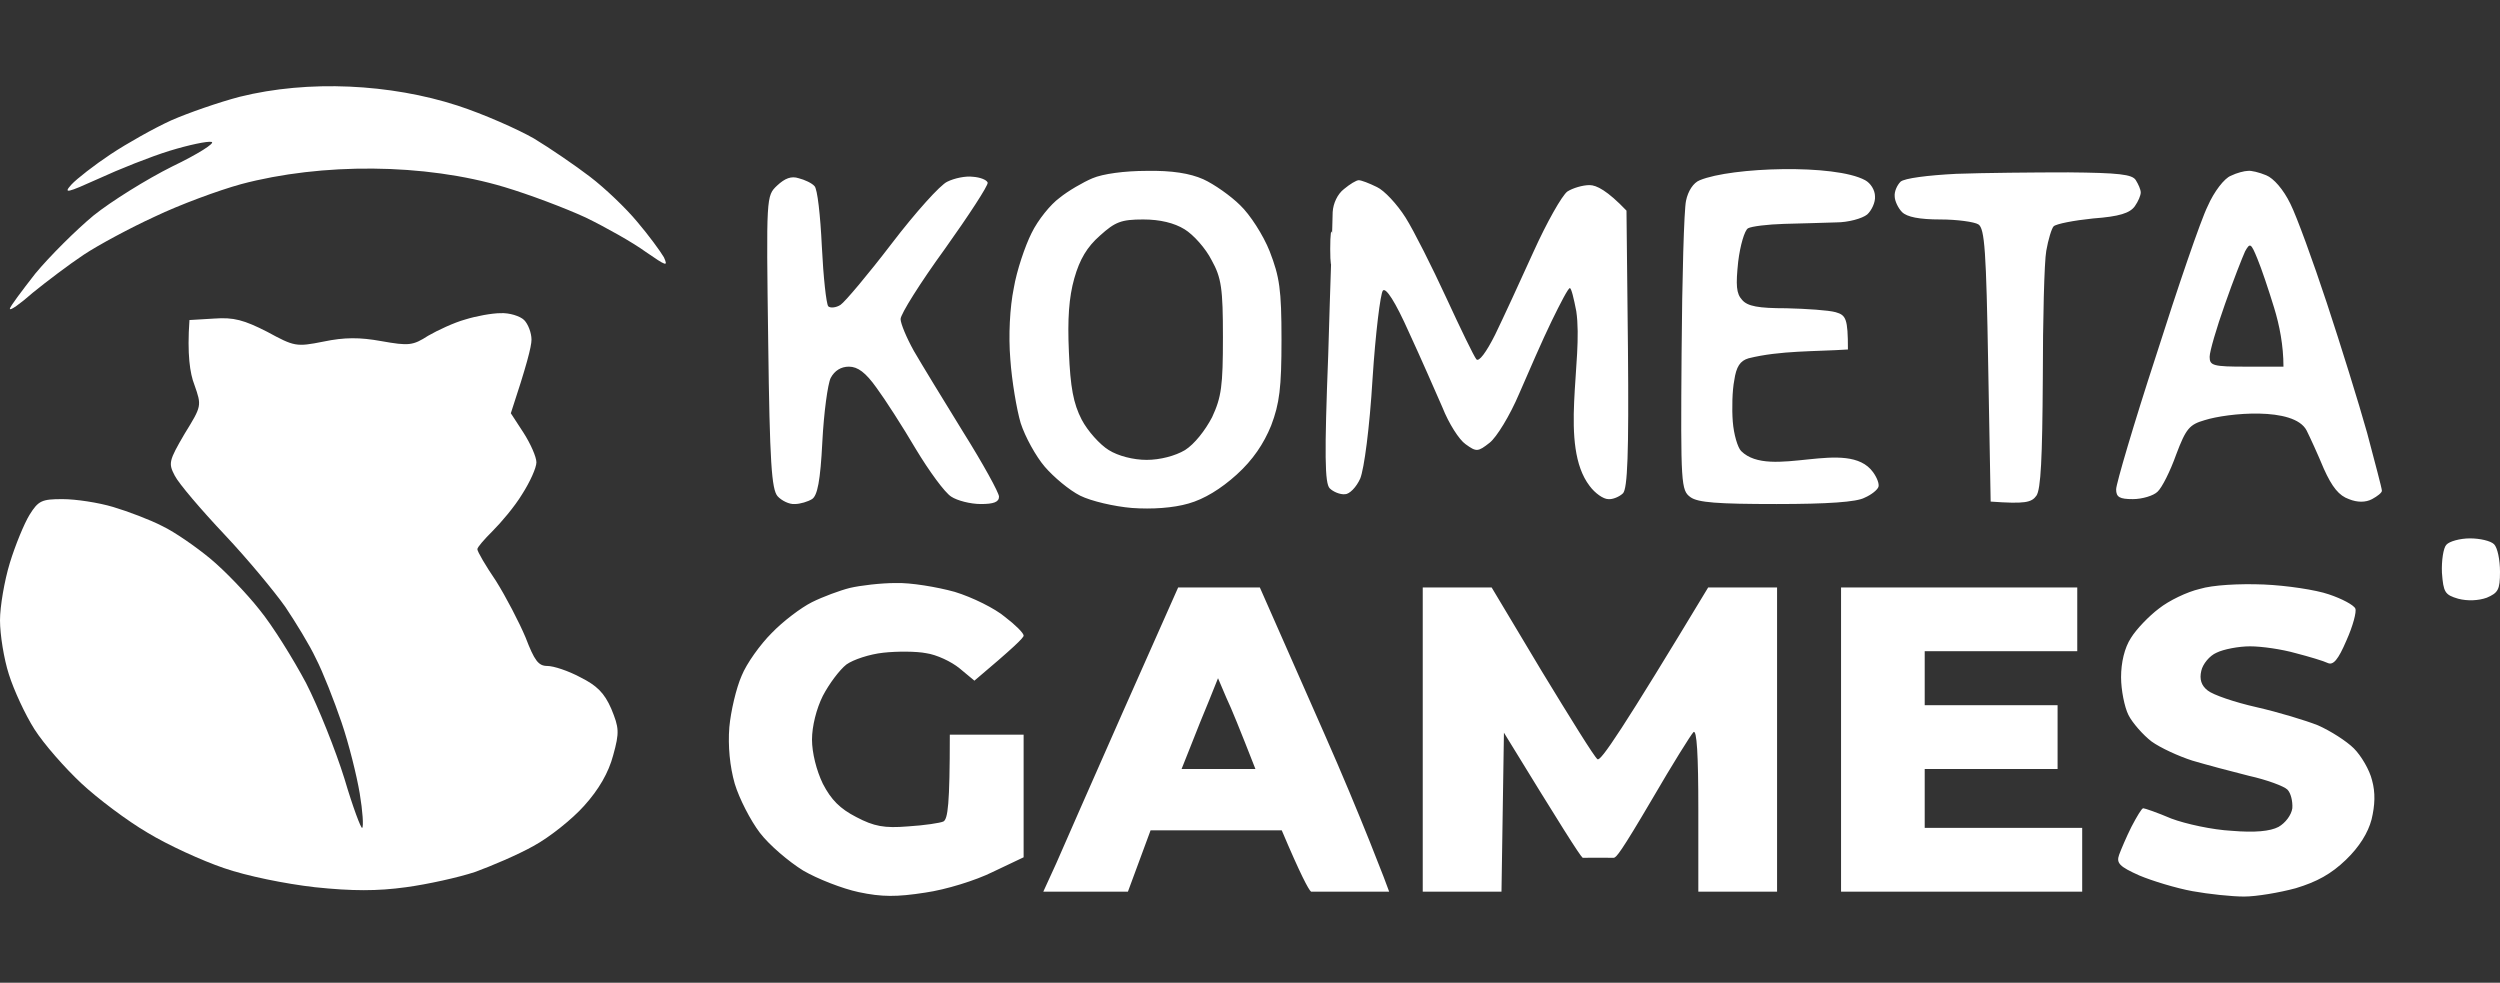
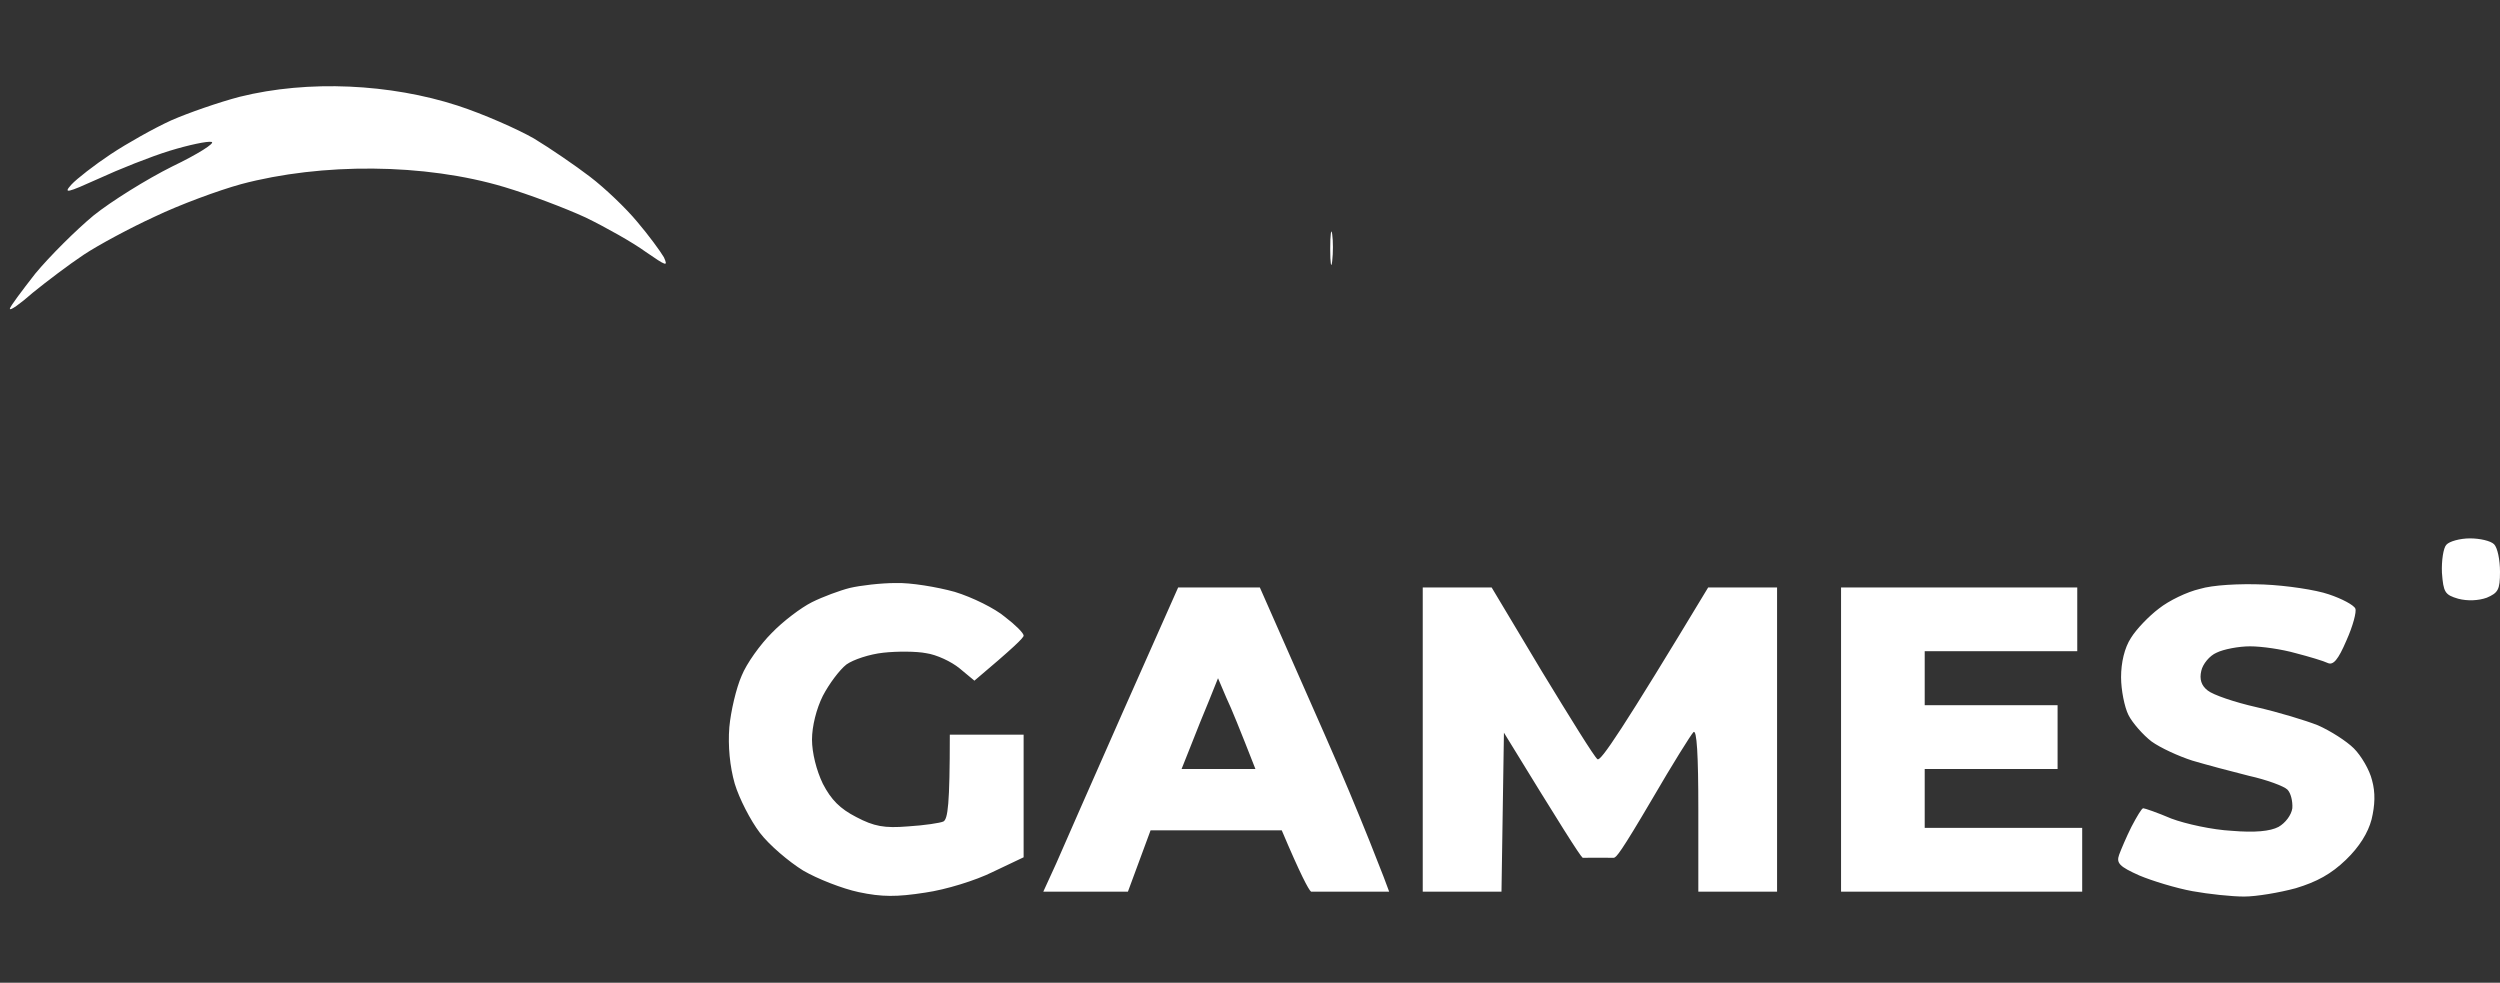
<svg xmlns="http://www.w3.org/2000/svg" width="145" height="57" viewBox="0 0 145 57" fill="none">
  <rect x="0" y="0" width="145" height="57" fill="#333333" stroke="none" />
-   <path d="M24.833 19.473C25.375 19.16 26.346 18.705 26.973 18.534C27.601 18.335 28.543 18.164 29.029 18.164C29.542 18.135 30.17 18.335 30.399 18.562C30.627 18.79 30.827 19.302 30.827 19.701C30.827 20.099 30.541 21.209 29.628 23.969L30.37 25.108C30.77 25.734 31.112 26.502 31.112 26.815C31.112 27.128 30.741 27.953 30.284 28.665C29.856 29.376 29.057 30.315 28.572 30.799C28.087 31.283 27.687 31.738 27.687 31.852C27.687 31.994 28.172 32.819 28.772 33.702C29.343 34.612 30.113 36.092 30.484 36.974C30.998 38.312 31.226 38.625 31.74 38.625C32.111 38.625 32.968 38.91 33.653 39.279C34.623 39.763 35.051 40.19 35.451 41.101C35.907 42.211 35.936 42.467 35.565 43.804C35.299 44.81 34.737 45.787 33.881 46.735C33.196 47.504 31.883 48.557 30.941 49.069C30.028 49.581 28.486 50.236 27.544 50.577C26.602 50.89 24.804 51.289 23.548 51.459C21.893 51.687 20.437 51.687 18.268 51.459C16.527 51.26 14.3 50.805 12.987 50.349C11.731 49.923 9.733 49.012 8.563 48.3C7.393 47.617 5.652 46.309 4.71 45.426C3.768 44.544 2.54 43.15 1.998 42.296C1.456 41.442 0.799 40.019 0.514 39.109C0.228 38.227 0 36.804 0 35.978C0 35.181 0.257 33.673 0.571 32.649C0.885 31.624 1.399 30.372 1.713 29.86C2.226 29.035 2.426 28.949 3.625 28.949C4.396 28.949 5.709 29.148 6.565 29.405C7.421 29.661 8.706 30.145 9.419 30.515C10.133 30.856 11.36 31.71 12.188 32.393C13.016 33.076 14.3 34.413 15.042 35.352C15.813 36.291 17.012 38.227 17.754 39.621C18.468 41.015 19.466 43.52 19.98 45.17C20.466 46.821 20.951 48.101 21.008 48.016C21.093 47.931 21.036 47.048 20.865 46.024C20.694 44.999 20.237 43.15 19.809 41.898C19.381 40.645 18.724 38.966 18.325 38.198C17.954 37.401 17.126 36.064 16.555 35.21C15.956 34.356 14.386 32.45 13.016 30.998C11.674 29.575 10.361 28.039 10.133 27.583C9.762 26.872 9.79 26.73 10.704 25.164C11.703 23.542 11.703 23.542 11.275 22.319C11.018 21.664 10.847 20.554 10.989 18.562L12.416 18.477C13.558 18.392 14.158 18.562 15.499 19.245C17.069 20.099 17.183 20.127 18.753 19.814C19.98 19.558 20.865 19.558 22.121 19.786C23.72 20.07 23.948 20.042 24.833 19.473Z" fill="white" />
-   <path fill-rule="evenodd" clip-rule="evenodd" d="M66.506 9.911C67.962 9.883 69.018 10.053 69.788 10.395C70.416 10.68 71.387 11.363 71.929 11.903C72.5 12.444 73.271 13.639 73.642 14.578C74.213 16.058 74.327 16.769 74.327 19.701C74.327 22.489 74.213 23.4 73.727 24.681C73.299 25.734 72.671 26.673 71.729 27.526C70.816 28.352 69.846 28.949 68.932 29.205C68.047 29.462 66.82 29.547 65.65 29.462C64.622 29.376 63.281 29.063 62.653 28.75C62.025 28.437 61.111 27.669 60.597 27.071C60.084 26.474 59.456 25.335 59.199 24.538C58.971 23.77 58.685 22.091 58.599 20.839C58.485 19.473 58.571 17.822 58.799 16.712C58.971 15.688 59.456 14.265 59.827 13.525C60.198 12.757 60.94 11.846 61.454 11.476C61.939 11.078 62.824 10.566 63.366 10.338C63.966 10.082 65.222 9.911 66.506 9.911ZM62.31 16.143C61.996 17.253 61.91 18.505 61.996 20.412C62.082 22.461 62.253 23.4 62.738 24.339C63.081 24.994 63.794 25.791 64.308 26.104C64.85 26.445 65.735 26.673 66.506 26.673C67.277 26.673 68.161 26.445 68.732 26.104C69.275 25.762 69.903 24.965 70.302 24.197C70.844 23.03 70.93 22.376 70.93 19.558C70.93 16.741 70.844 16.115 70.274 15.09C69.931 14.408 69.218 13.611 68.704 13.298C68.104 12.928 67.277 12.729 66.306 12.729C65.022 12.729 64.679 12.871 63.794 13.668C63.052 14.322 62.624 15.034 62.31 16.143ZM119.968 9.997C122.879 10.025 123.678 10.11 123.878 10.452C124.021 10.68 124.163 10.992 124.163 11.163C124.163 11.334 124.021 11.675 123.821 11.96C123.535 12.358 122.936 12.558 121.395 12.671C120.282 12.785 119.254 12.985 119.111 13.127C118.997 13.241 118.797 13.895 118.683 14.55C118.569 15.176 118.483 18.534 118.483 21.977C118.455 26.559 118.369 28.38 118.112 28.75C117.827 29.148 117.456 29.234 115.458 29.092L115.315 21.18C115.201 14.578 115.115 13.241 114.744 13.013C114.516 12.871 113.517 12.729 112.546 12.729C111.319 12.729 110.605 12.586 110.32 12.302C110.092 12.074 109.892 11.647 109.892 11.391C109.863 11.106 110.034 10.736 110.234 10.537C110.463 10.338 111.804 10.167 113.46 10.082C115.03 10.025 117.969 9.997 119.968 9.997ZM130.386 9.911C130.557 9.883 131.042 9.997 131.442 10.167C131.87 10.338 132.441 10.992 132.841 11.818C133.212 12.558 134.154 15.147 134.953 17.566C135.752 19.985 136.808 23.372 137.293 25.108C137.75 26.843 138.15 28.323 138.15 28.465C138.15 28.579 137.893 28.779 137.579 28.949C137.208 29.148 136.722 29.148 136.237 28.949C135.666 28.75 135.267 28.266 134.781 27.185C134.439 26.36 133.982 25.364 133.782 24.965C133.051 23.568 129.174 23.958 127.874 24.368C126.989 24.624 126.789 24.851 126.219 26.36C125.876 27.327 125.391 28.295 125.134 28.522C124.906 28.75 124.249 28.949 123.707 28.949C122.936 28.949 122.736 28.835 122.736 28.38C122.736 28.067 123.764 24.567 125.048 20.64C126.304 16.684 127.646 12.757 128.045 11.96C128.416 11.106 129.016 10.338 129.387 10.196C129.729 10.025 130.186 9.911 130.386 9.911ZM129.044 17.652C128.559 19.018 128.159 20.384 128.159 20.697C128.159 21.209 128.359 21.266 130.3 21.266H132.441C132.441 20.042 132.213 18.875 131.899 17.851C131.585 16.826 131.157 15.546 130.928 15.005C130.557 14.094 130.5 14.066 130.215 14.578C130.072 14.891 129.53 16.257 129.044 17.652ZM46.326 10.338C46.668 10.423 47.096 10.623 47.239 10.793C47.41 10.936 47.582 12.501 47.667 14.294C47.753 16.058 47.924 17.623 48.038 17.765C48.153 17.879 48.495 17.851 48.752 17.68C49.009 17.509 50.35 15.916 51.721 14.123C53.091 12.33 54.546 10.708 54.946 10.537C55.346 10.338 56.002 10.196 56.43 10.253C56.83 10.281 57.229 10.423 57.286 10.594C57.315 10.765 56.202 12.472 54.803 14.436C53.376 16.399 52.234 18.221 52.234 18.505C52.234 18.762 52.577 19.587 53.005 20.355C53.433 21.095 54.718 23.201 55.859 25.051C57.001 26.872 57.943 28.579 57.943 28.807C57.943 29.12 57.629 29.234 56.887 29.234C56.287 29.234 55.517 29.035 55.174 28.807C54.803 28.579 53.89 27.327 53.119 26.047C52.348 24.738 51.321 23.144 50.836 22.489C50.208 21.607 49.751 21.266 49.237 21.266C48.781 21.266 48.409 21.493 48.181 21.92C48.01 22.262 47.782 23.941 47.696 25.62C47.582 27.896 47.41 28.75 47.096 28.949C46.868 29.092 46.411 29.234 46.097 29.234C45.783 29.262 45.327 29.035 45.098 28.779C44.756 28.38 44.642 26.843 44.556 19.843C44.442 11.363 44.442 11.363 45.07 10.765C45.527 10.338 45.898 10.196 46.326 10.338ZM108.179 10.452C108.493 10.623 108.75 11.021 108.75 11.391C108.779 11.732 108.55 12.216 108.293 12.444C108.008 12.671 107.209 12.899 106.495 12.899C105.781 12.928 104.411 12.956 103.469 12.985C102.528 13.013 101.586 13.127 101.386 13.241C101.186 13.354 100.929 14.237 100.815 15.176C100.672 16.542 100.701 17.026 101.043 17.395C101.357 17.765 101.985 17.879 103.612 17.879C104.782 17.908 106.067 17.993 106.467 18.107C107.066 18.278 107.18 18.477 107.18 20.27C105.295 20.395 103.25 20.324 101.414 20.782C100.929 20.924 100.701 21.266 100.587 22.063C100.472 22.632 100.444 23.713 100.501 24.453C100.558 25.193 100.786 25.961 100.986 26.16C102.673 27.842 107.168 25.358 108.636 27.384C108.864 27.697 109.007 28.067 108.95 28.238C108.893 28.409 108.55 28.693 108.151 28.864C107.694 29.12 105.981 29.234 103.041 29.234C99.616 29.234 98.474 29.148 98.046 28.835C97.504 28.437 97.475 28.124 97.532 20.497C97.561 16.143 97.675 12.159 97.789 11.647C97.903 11.078 98.218 10.594 98.589 10.452C100.416 9.693 106.427 9.499 108.179 10.452ZM78.808 10.452C78.951 10.452 79.407 10.623 79.864 10.85C80.292 11.049 81.034 11.846 81.52 12.615C82.005 13.383 83.061 15.489 83.889 17.282C84.716 19.075 85.487 20.668 85.63 20.839C85.773 21.01 86.201 20.441 86.715 19.416C87.171 18.477 88.17 16.314 88.941 14.607C89.712 12.899 90.597 11.334 90.91 11.106C91.224 10.907 91.795 10.736 92.195 10.736C92.594 10.736 93.222 11.05 94.336 12.216L94.421 20.213C94.478 26.36 94.393 28.323 94.136 28.608C93.936 28.807 93.536 28.978 93.279 28.949C92.994 28.949 92.509 28.608 92.195 28.181C90.413 25.843 91.848 20.9 91.424 18.05C91.281 17.31 91.139 16.712 91.053 16.712C90.968 16.684 90.511 17.566 89.997 18.619C89.483 19.672 88.656 21.579 88.113 22.831C87.571 24.111 86.8 25.364 86.401 25.677C85.716 26.217 85.63 26.217 85.002 25.762C84.631 25.506 84.031 24.567 83.66 23.628C83.261 22.717 82.404 20.753 81.719 19.274C80.92 17.481 80.378 16.656 80.207 16.855C80.064 17.026 79.778 19.331 79.607 21.977C79.436 24.823 79.122 27.185 78.894 27.754C78.665 28.266 78.266 28.665 78.009 28.665C77.723 28.693 77.324 28.522 77.124 28.323C76.839 28.039 76.81 26.417 77.038 20.554C77.153 16.485 77.295 12.785 77.295 12.302C77.324 11.789 77.581 11.249 77.952 10.964C78.294 10.68 78.665 10.452 78.808 10.452Z" fill="white" />
  <path fill-rule="evenodd" clip-rule="evenodd" d="M26.545 6.126C28.029 6.61 30.028 7.492 30.97 8.033C31.911 8.602 33.367 9.598 34.223 10.253C35.08 10.907 36.307 12.074 36.964 12.871C37.62 13.639 38.305 14.578 38.505 14.92C38.762 15.489 38.648 15.432 37.449 14.607C36.707 14.066 35.137 13.184 33.967 12.615C32.796 12.074 30.684 11.277 29.257 10.85C24.632 9.461 18.653 9.439 13.986 10.68C12.645 11.05 10.418 11.875 8.991 12.558C7.564 13.212 5.709 14.208 4.852 14.777C3.996 15.347 2.683 16.343 1.912 16.969C1.17 17.623 0.571 18.05 0.571 17.908C0.571 17.794 1.256 16.883 2.055 15.859C2.883 14.863 4.396 13.354 5.423 12.501C6.451 11.675 8.506 10.395 9.99 9.655C11.474 8.944 12.502 8.289 12.274 8.232C12.045 8.175 10.961 8.403 9.847 8.744C8.734 9.086 6.879 9.826 5.709 10.367C3.882 11.192 3.654 11.249 4.139 10.708C4.453 10.367 5.48 9.57 6.422 8.944C7.364 8.318 8.934 7.435 9.933 6.98C10.903 6.553 12.702 5.927 13.901 5.614C17.89 4.62 22.65 4.863 26.545 6.126ZM143.259 31.226C143.83 31.226 144.458 31.368 144.657 31.567C144.857 31.767 145 32.478 145 33.161C145 34.214 144.886 34.385 144.229 34.669C143.744 34.84 143.116 34.868 142.574 34.726C141.803 34.499 141.718 34.356 141.632 33.218C141.603 32.507 141.718 31.767 141.889 31.596C142.06 31.397 142.688 31.226 143.259 31.226ZM51.949 33.816C52.805 33.787 54.346 34.043 55.374 34.328C56.402 34.641 57.715 35.295 58.285 35.779C58.885 36.234 59.37 36.718 59.37 36.861C59.399 36.974 58.742 37.6 56.516 39.479L55.659 38.767C55.174 38.369 54.318 37.97 53.718 37.885C53.148 37.771 52.006 37.771 51.235 37.857C50.436 37.942 49.494 38.255 49.094 38.539C48.695 38.853 48.096 39.649 47.724 40.361C47.353 41.101 47.096 42.125 47.096 42.894C47.096 43.662 47.353 44.686 47.724 45.455C48.21 46.394 48.723 46.906 49.665 47.39C50.693 47.931 51.292 48.044 52.662 47.931C53.604 47.874 54.546 47.731 54.718 47.646C54.974 47.504 55.089 46.678 55.089 42.609H59.37V49.723L57.572 50.577C56.601 51.061 54.86 51.602 53.661 51.772C52.006 52.029 51.15 52.029 49.808 51.744C48.866 51.545 47.41 50.975 46.583 50.492C45.755 49.98 44.613 49.012 44.071 48.3C43.529 47.589 42.872 46.309 42.615 45.455C42.33 44.459 42.216 43.264 42.301 42.182C42.387 41.243 42.701 39.906 43.015 39.194C43.3 38.483 44.099 37.373 44.756 36.718C45.412 36.035 46.468 35.238 47.096 34.925C47.724 34.612 48.723 34.242 49.294 34.1C49.894 33.958 51.093 33.816 51.949 33.816ZM131.299 33.901C132.641 33.958 134.325 34.214 135.067 34.47C135.838 34.726 136.523 35.096 136.608 35.295C136.694 35.466 136.466 36.32 136.094 37.145C135.609 38.283 135.324 38.596 135.01 38.454C134.781 38.34 133.925 38.084 133.155 37.885C132.355 37.657 131.185 37.487 130.5 37.487C129.844 37.487 128.959 37.657 128.559 37.857C128.159 38.027 127.76 38.511 127.674 38.91C127.56 39.393 127.674 39.763 128.045 40.048C128.359 40.304 129.615 40.731 130.871 41.015C132.127 41.3 133.725 41.784 134.439 42.068C135.153 42.381 136.094 42.979 136.523 43.406C136.951 43.833 137.436 44.658 137.579 45.255C137.779 45.967 137.75 46.707 137.55 47.532C137.35 48.3 136.837 49.126 136.066 49.866C135.21 50.691 134.382 51.146 133.155 51.516C132.213 51.772 130.871 52 130.157 52C129.444 52 128.102 51.858 127.16 51.687C126.219 51.516 124.82 51.089 124.078 50.776C122.936 50.264 122.736 50.065 122.907 49.581C123.022 49.268 123.336 48.528 123.621 47.959C123.935 47.361 124.22 46.878 124.306 46.878C124.392 46.878 125.134 47.134 125.933 47.475C126.761 47.788 128.331 48.13 129.444 48.187C130.785 48.3 131.67 48.215 132.156 47.959C132.555 47.731 132.898 47.276 132.955 46.878C132.983 46.479 132.869 45.995 132.669 45.796C132.469 45.597 131.47 45.227 130.443 44.999C129.415 44.743 127.931 44.345 127.16 44.117C126.361 43.861 125.305 43.377 124.791 43.007C124.306 42.637 123.678 41.926 123.45 41.471C123.221 41.015 123.022 40.019 123.022 39.279C123.022 38.426 123.221 37.572 123.593 37.003C123.906 36.491 124.649 35.722 125.219 35.295C125.79 34.84 126.846 34.328 127.589 34.157C128.331 33.929 129.872 33.844 131.299 33.901ZM68.333 34.072H73.071L76.81 42.552C78.865 47.191 80.514 51.516 80.571 51.715C79.205 51.715 76.811 51.715 76.04 51.715C75.897 51.602 75.425 50.719 74.341 48.158H66.734L65.42 51.715H60.512L61.254 50.093C61.654 49.183 63.395 45.199 65.136 41.272L68.333 34.072ZM70.131 40.617C69.846 41.3 69.36 42.495 69.075 43.235L68.532 44.601H72.814C71.901 42.267 71.415 41.072 71.13 40.475L70.645 39.336L70.131 40.617ZM82.519 34.072H86.515L89.426 38.938C91.053 41.613 92.48 43.918 92.652 44.032C92.823 44.203 94.079 42.353 99.074 34.072H103.07V51.715H98.503V46.934C98.503 43.804 98.417 42.267 98.218 42.467C98.075 42.609 96.99 44.345 95.848 46.309C93.993 49.467 93.74 49.741 93.599 49.752C93.174 49.741 92.041 49.752 91.795 49.752C91.624 49.61 90.539 47.902 87.228 42.495L87.086 51.715H82.519V34.072ZM106.781 34.072H120.481V37.771H111.633V40.901H119.34V44.601H111.633V48.016H120.767V51.715H106.781V34.072Z" fill="white" />
  <path d="M77.267 15.147C77.21 15.631 77.153 15.29 77.153 14.436C77.153 13.582 77.21 13.184 77.267 13.582C77.324 13.981 77.324 14.664 77.267 15.147Z" fill="white" />
</svg>